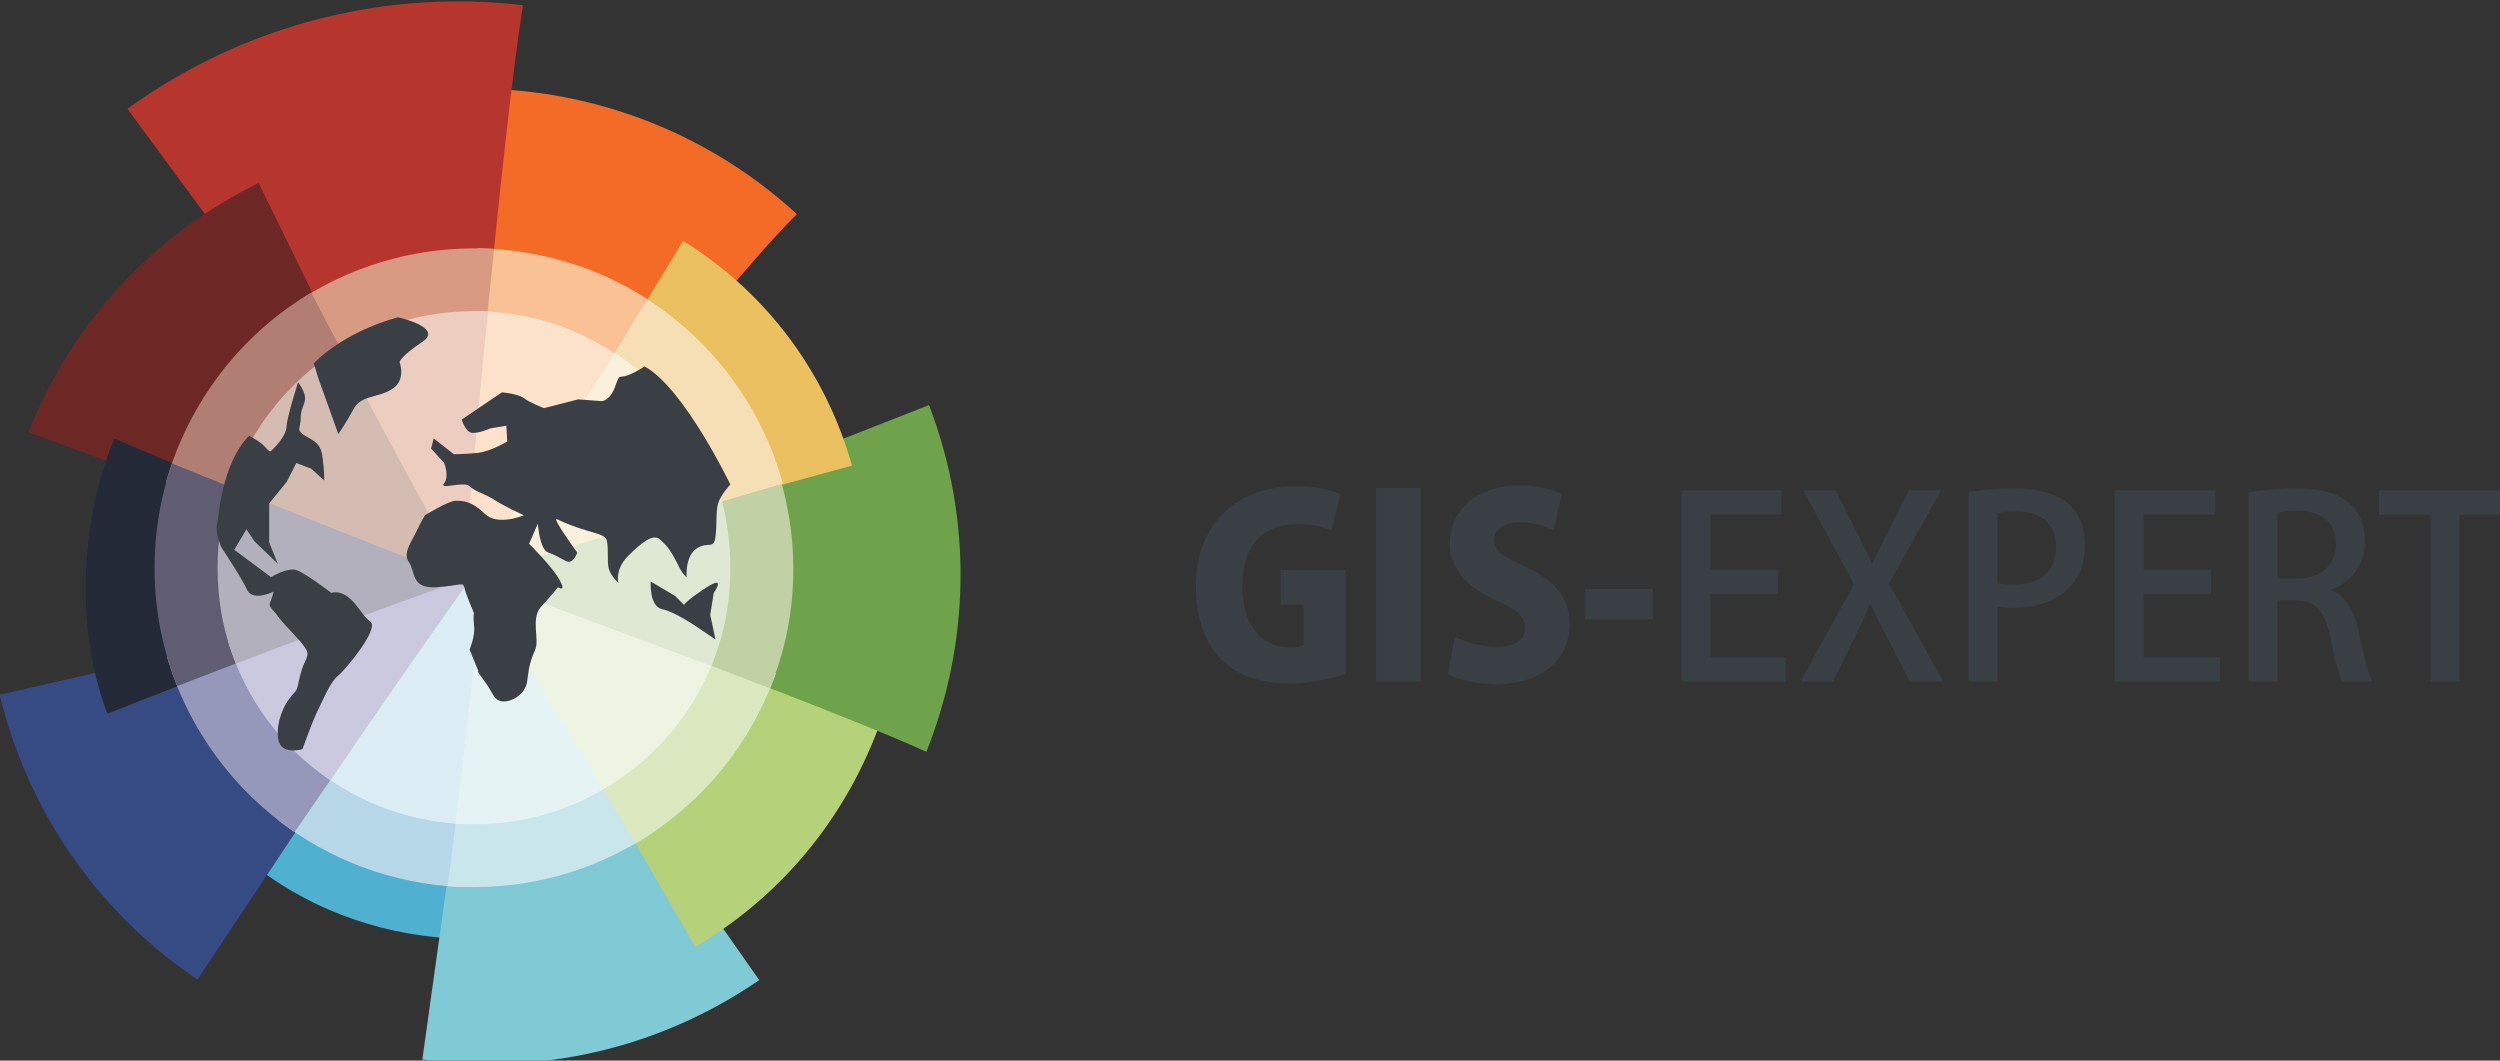
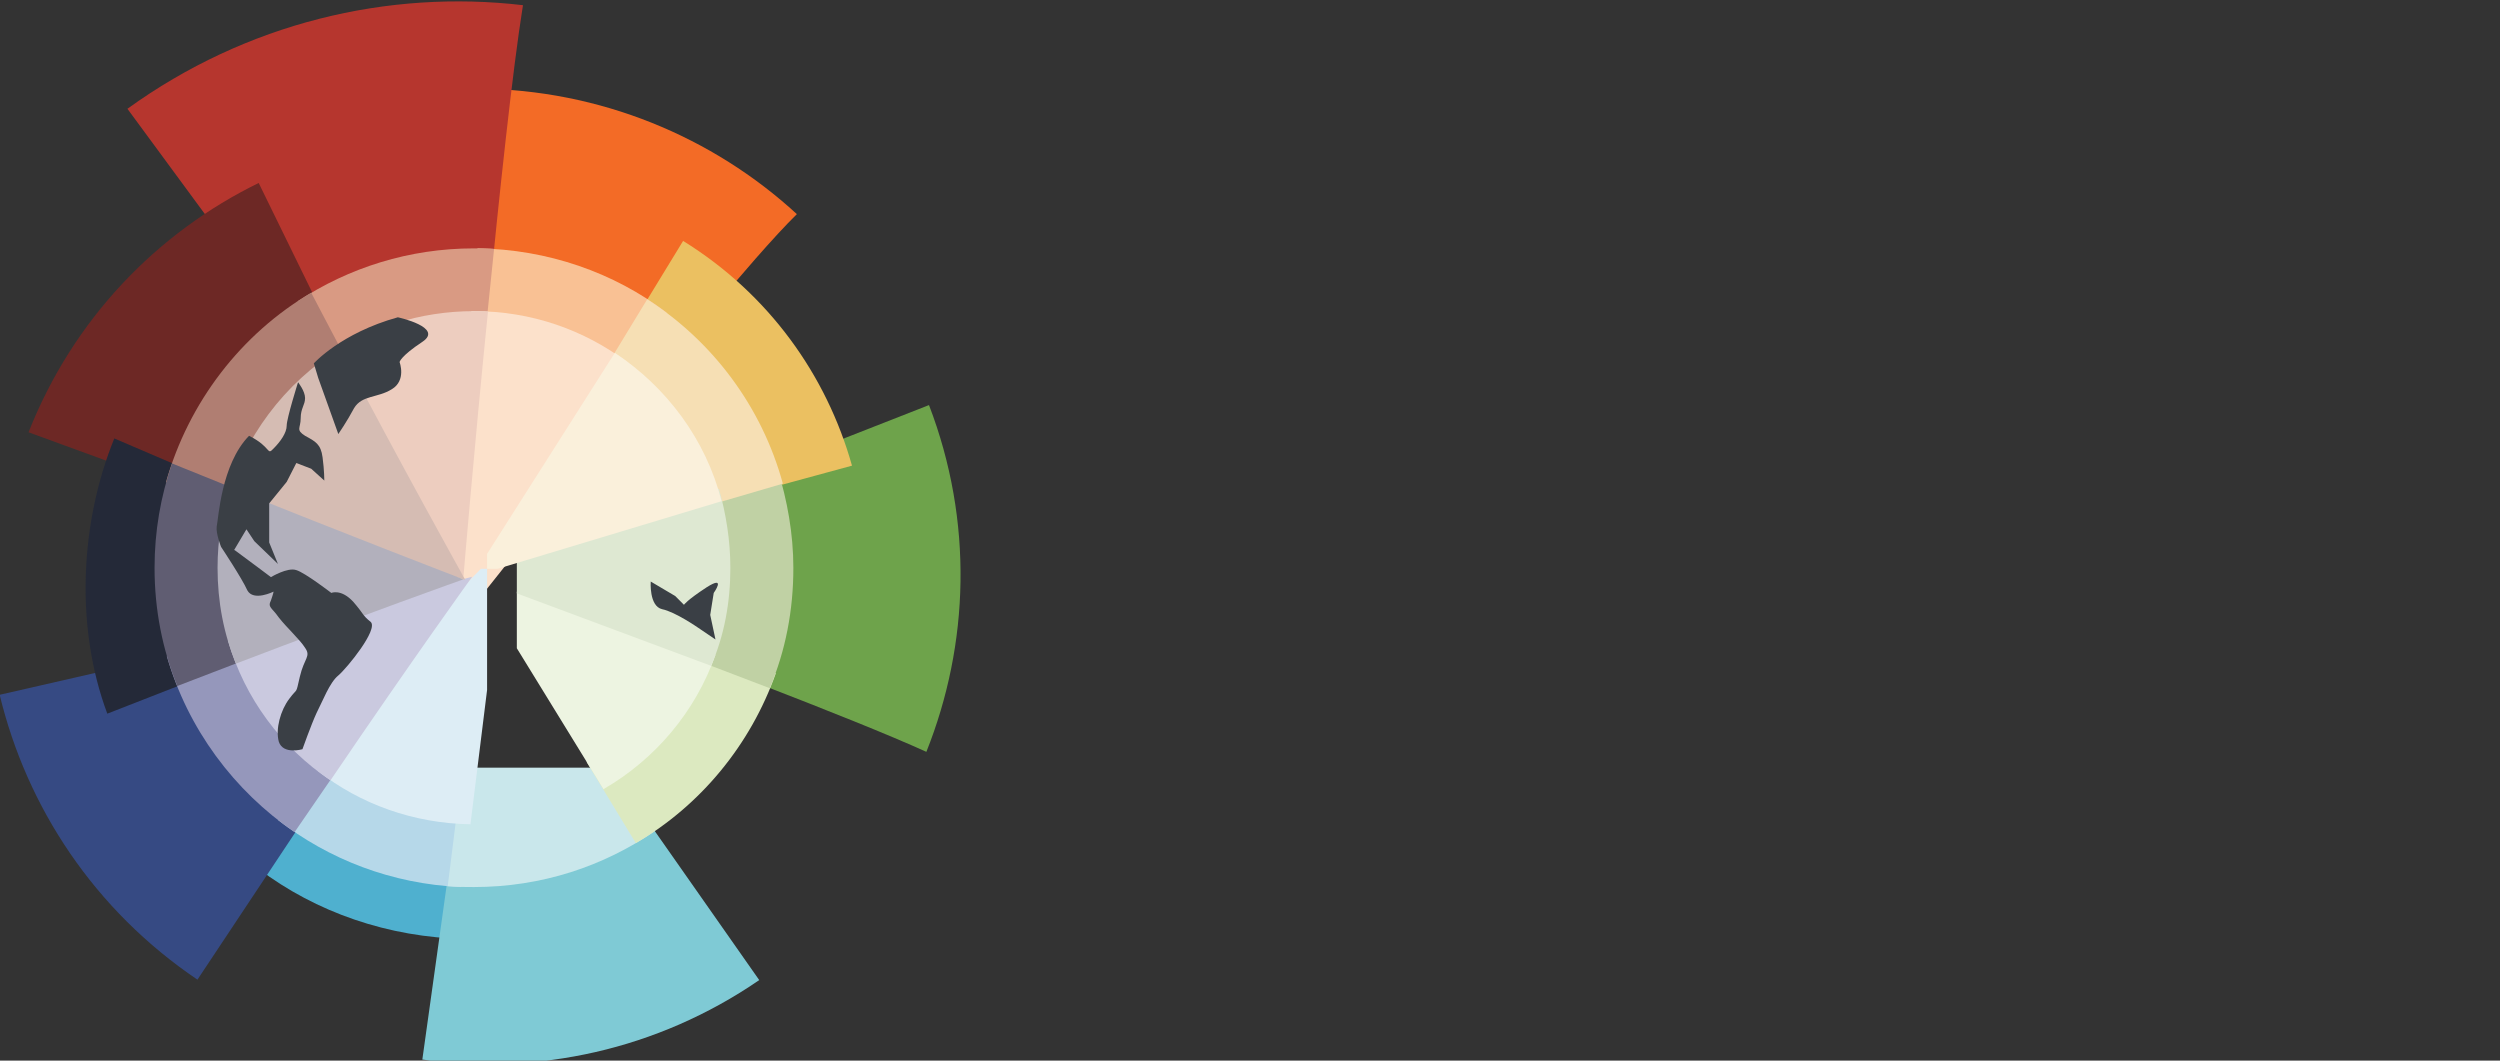
<svg xmlns="http://www.w3.org/2000/svg" xmlns:ns1="http://www.inkscape.org/namespaces/inkscape" xmlns:ns2="http://sodipodi.sourceforge.net/DTD/sodipodi-0.dtd" width="297mm" height="126mm" viewBox="0 0 297 126" version="1.1" id="svg8" ns1:version="0.92.4 (5da689c313, 2019-01-14)" ns2:docname="gis-expert_logo2.svg">
  <rect x="0" y="0" width="297" height="126" fill="#333333" stroke="none" />
  <defs id="defs2" />
  <g ns1:label="Layer 1" ns1:groupmode="layer" id="layer1" transform="translate(0,-171)">
    <g id="g4593" transform="matrix(0.265,0,0,0.265,24.815,32.167)">
-       <path d="m 480.535,795.031 v -15.546 h 29.03 v 46.637 c -5.492,1.772 -15.3,4.133 -24.715,4.133 -13.73,0 -23.538,-3.542 -30.599,-10.43 -7.846,-7.478 -11.769,-19.481 -11.769,-33.06 0,-29.911 20.399,-44.866 44.721,-44.866 9.023,0 16.084,1.772 20.007,3.543 l -3.923,16.333 c -3.53,-1.771 -8.238,-2.952 -15.692,-2.952 -13.731,0 -24.323,8.265 -24.323,27.943 0,18.498 9.415,27.353 21.184,27.353 2.746,0 5.1,-0.196 6.277,-0.787 v -18.301 h -10.2 z m 42.761,34.436 v -86.781 h 20.007 v 86.781 z m 64.337,-71.432 c -7.846,0 -11.376,3.739 -11.376,8.068 0,4.723 3.53,7.084 14.122,12.003 13.731,6.1 19.616,14.562 19.616,25.385 0,15.939 -12.161,27.156 -33.346,27.156 -8.63,0 -17.261,-2.361 -21.184,-4.527 l 3.139,-16.726 c 4.708,2.361 12.161,4.527 18.83,4.527 8.631,0 12.554,-3.542 12.554,-8.659 0,-5.313 -3.923,-8.265 -12.946,-12.2 -13.731,-6.297 -20.792,-14.956 -20.792,-25.188 0,-14.759 11.377,-26.369 31.384,-26.369 8.238,0 14.515,1.771 18.83,3.936 l -3.53,16.136 c -3.53,-1.574 -8.631,-3.542 -15.3,-3.542 z m 29.422,43.489 v -13.578 h 30.208 v 13.578 z m 89.836,17.119 v 10.823 h -46.683 v -85.797 h 44.721 v 10.822 h -31.777 v 24.795 h 30.208 v 10.823 h -30.208 v 28.533 h 33.738 z m 70.615,10.823 h -14.907 l -9.416,-18.301 c -3.53,-6.494 -5.884,-11.217 -8.238,-16.333 h -0.392 c -1.962,5.116 -4.316,9.839 -7.454,16.333 l -9.023,18.301 h -14.515 l 23.931,-43.685 -22.753,-42.111 h 14.515 l 9.415,18.694 c 2.747,5.312 4.708,9.445 7.062,14.365 v 0 c 2.354,-5.313 4.315,-9.249 7.062,-14.365 l 9.415,-18.694 h 14.515 l -23.538,41.717 24.323,44.079 z m 31.384,-33.059 c -2.354,0 -5.1,-0.197 -7.061,-0.591 v 33.65 h -12.946 v -84.813 c 5.1,-0.983 12.162,-1.771 20.792,-1.771 10.592,0 18.438,2.361 23.93,6.888 4.708,4.132 7.454,10.626 7.454,18.497 0,20.859 -16.477,28.14 -32.169,28.14 z m 1.569,-43.292 c -3.923,0 -7.062,0.394 -8.631,0.787 v 31.485 c 1.962,0.591 4.315,0.591 7.061,0.591 12.162,0 19.223,-6.1 19.223,-17.12 0,-10.43 -7.061,-15.743 -17.654,-15.743 z m 91.013,65.528 v 10.823 h -47.076 v -85.797 h 45.115 v 10.822 h -32.169 v 24.795 h 30.207 v 10.823 h -30.207 v 28.533 z m 49.822,-30.304 v 0.197 c 6.277,2.361 10.2,8.462 12.161,17.513 2.354,11.217 4.708,20.072 6.277,23.417 h -13.338 c -1.177,-2.558 -3.531,-10.036 -5.492,-20.465 -2.354,-11.61 -6.669,-15.939 -15.692,-15.939 h -7.846 v 36.405 H 914.419 V 744.653 c 5.492,-0.983 13.338,-1.771 21.184,-1.771 10.985,0 18.83,1.968 24.322,6.888 4.315,3.935 6.669,9.838 6.669,16.726 0,11.019 -6.669,18.694 -15.3,21.843 z m -14.907,-35.421 c -4.315,0 -7.454,0.393 -9.023,0.787 v 29.517 h 9.023 c 10.592,0 17.261,-6.1 17.261,-15.349 0,-11.02 -7.845,-14.955 -17.261,-14.955 z m 72.576,1.771 v 74.777 h -12.946 v -74.777 h -23.146 v -11.019 h 59.63 v 11.019 z" style="fill:#3a3f45;fill-rule:evenodd;stroke-width:2.664" id="path2" ns1:connector-curvature="0" />
      <path d="M 120.405,667.319 H 221.618 c 16.868,-20.073 31.776,-37.389 41.975,-47.425 -37.66,-34.634 -88.267,-55.887 -143.189,-56.28 z" style="fill:#f36b26;fill-rule:evenodd;stroke-width:2.664" id="path4" ns1:connector-curvature="0" />
      <path d="M 111.381,930.811 V 890.47 H 17.621 v 19.285 c 24.715,20.269 56.491,32.863 91.013,34.83 z" style="fill:#4fb0cf;fill-rule:evenodd;stroke-width:2.664" id="path6" ns1:connector-curvature="0" />
      <path d="m 44.298,888.699 v -69.661 h -66.691 l -71.398,16.333 c 12.161,50.376 42.368,96.423 88.66,127.712 L 44.298,888.7 Z" style="fill:#364a83;fill-rule:evenodd;stroke-width:2.664" id="path8" ns1:connector-curvature="0" />
      <path d="M 198.865,894.996 H 110.205 L 95.69,998.896 c 51.392,7.084 105.137,-4.132 151.036,-35.617 l -47.86,-68.284 z" style="fill:#7fcad5;fill-rule:evenodd;stroke-width:2.664" id="path10" ns1:connector-curvature="0" />
-       <path d="m 247.117,823.564 h -63.945 v 64.545 l 34.914,60.215 c 39.623,-23.22 70.614,-60.805 85.522,-108.229 l -56.491,-16.53 z" style="fill:#b5d27a;fill-rule:evenodd;stroke-width:2.664" id="path12" ns1:connector-curvature="0" />
      <path d="m 245.547,735.799 v 94.259 c 30.6,11.807 59.237,23.22 76.106,30.895 19.223,-48.212 21.184,-103.311 1.176,-155.458 z" style="fill:#6ea34b;fill-rule:evenodd;stroke-width:2.664" id="path14" ns1:connector-curvature="0" />
      <path d="m 29.784,662.793 h 95.329 c 5.1,-51.753 10.984,-107.247 15.692,-136.567 -60.414,-7.084 -123.967,7.871 -177.32,46.441 z" style="fill:#b6362e;fill-rule:evenodd;stroke-width:2.664" id="path16" ns1:connector-curvature="0" />
      <path d="M -23.177,738.751 H 53.321 V 669.286 L 22.33,605.923 c -45.507,22.236 -83.168,61.002 -103.175,111.772 z" style="fill:#6d2825;fill-rule:evenodd;stroke-width:2.664" id="path18" ns1:connector-curvature="0" />
      <path d="M -4.738,827.894 V 736.588 L -42.4,720.452 c -14.907,36.602 -18.046,83.436 -3.139,123.383 l 40.8,-15.939 z" style="fill:#242938;fill-rule:evenodd;stroke-width:2.664" id="path20" ns1:connector-curvature="0" />
      <path d="m 187.488,747.606 h 45.899 l 54.922,-14.955 C 276.932,692.114 251.041,655.708 212.596,631.899 l -25.107,41.127 v 74.581 z" style="fill:#ebc061;fill-rule:evenodd;stroke-width:2.664" id="path22" ns1:connector-curvature="0" />
      <path d="m 120.405,689.555 h 83.167 l 1.569,-1.968 v -23.614 c -23.538,-17.907 -53.352,-28.337 -84.736,-28.73 z" style="fill:#f9c194;fill-rule:evenodd;stroke-width:2.664" id="path24" ns1:connector-curvature="0" />
      <path d="M 116.089,901.884 V 863.708 H 38.414 l -7.454,6.887 v 20.859 c 22.753,17.71 50.998,28.73 81.991,30.108 z" style="fill:#b6d8e9;fill-rule:evenodd;stroke-width:2.664" id="path26" ns1:connector-curvature="0" />
      <path d="M 62.343,862.134 V 814.512 H -4.347 l -14.515,3.542 c 9.416,32.666 30.207,60.412 57.276,78.91 z" style="fill:#9597bb;fill-rule:evenodd;stroke-width:2.664" id="path28" ns1:connector-curvature="0" />
      <path d="m 180.818,868.038 h -67.083 l -6.67,53.131 c 3.923,0.394 7.846,0.394 11.769,0.394 30.207,0 58.061,-9.249 81.206,-25.189 z" style="fill:#c9e7eb;fill-rule:evenodd;stroke-width:2.664" id="path30" ns1:connector-curvature="0" />
      <path d="m 217.302,814.512 h -47.86 v 51.163 l 21.969,36.208 c 29.03,-16.923 51.392,-44.079 62.769,-76.155 l -36.877,-11.217 z" style="fill:#dce9c0;fill-rule:evenodd;stroke-width:2.664" id="path32" ns1:connector-curvature="0" />
      <path d="m 254.964,734.225 h -5.493 l -30.992,11.806 v 73.794 l 32.953,12.594 c 7.062,-16.726 10.592,-34.831 10.592,-53.919 0,-15.349 -2.746,-30.304 -7.061,-44.276 z" style="fill:#c0d1a4;fill-rule:evenodd;stroke-width:2.664" id="path34" ns1:connector-curvature="0" />
      <path d="m 45.868,685.029 h 76.891 l 5.1,-49.589 c -3.139,-0.197 -5.884,-0.197 -9.023,-0.197 -29.03,0 -56.099,8.659 -78.852,23.614 v 17.907 z" style="fill:#d99a83;fill-rule:evenodd;stroke-width:2.664" id="path36" ns1:connector-curvature="0" />
      <path d="M 2.322,747.606 H 66.659 V 694.672 L 45.867,655.118 c -31.384,18.497 -54.922,48.999 -65.122,85.01 z" style="fill:#b07e72;fill-rule:evenodd;stroke-width:2.664" id="path38" ns1:connector-curvature="0" />
      <path d="M 17.622,819.235 V 745.442 l -34.13,-13.775 c -5.1,14.759 -7.846,30.304 -7.846,46.834 0,18.694 3.531,36.602 10.2,52.935 z" style="fill:#605d72;fill-rule:evenodd;stroke-width:2.664" id="path40" ns1:connector-curvature="0" />
      <path d="m 173.757,756.461 h 29.814 l 53.745,-15.742 c -9.415,-34.437 -31.384,-63.758 -60.806,-82.649 l -22.753,37.389 z" style="fill:#f6dfb4;fill-rule:evenodd;stroke-width:2.664" id="path42" ns1:connector-curvature="0" />
      <path d="m 108.635,801.131 h 5.492 l 73.36,-92.29 v -22.63 c -19.223,-14.365 -42.761,-22.826 -68.653,-22.826 -0.393,0 -0.785,0 -1.178,0 -2.353,64.938 -7.061,118.266 -9.023,137.747 z" style="fill:#fce1cb;fill-rule:evenodd;stroke-width:2.664" id="path44" ns1:connector-curvature="0" />
      <path d="m 124.719,833.207 v -54.312 h -2.746 l -72.968,73.99 v 16.727 c 18.83,14.758 42.761,23.417 68.26,23.811 z" style="fill:#ddedf5;fill-rule:evenodd;stroke-width:2.664" id="path46" ns1:connector-curvature="0" />
      <path d="m 54.498,873.744 c 37.66,-55.493 63.552,-91.307 63.552,-91.307 0,0 -53.745,14.562 -109.452,28.73 7.454,25.779 23.93,47.818 45.899,62.577 z" style="fill:#cac9df;fill-rule:evenodd;stroke-width:2.664" id="path48" ns1:connector-curvature="0" />
-       <path d="m 182.781,873.94 v -2.558 l -52.568,-79.107 h -7.846 l -11.769,100.949 c 2.746,0.197 5.493,0.197 8.238,0.197 23.93,0 45.899,-7.084 63.945,-19.482 z" style="fill:#e6f3f4;fill-rule:evenodd;stroke-width:2.664" id="path50" ns1:connector-curvature="0" />
      <path d="m 138.058,789.127 v 25.385 l 38.838,63.167 c 23.145,-13.381 41.191,-34.634 50.214,-60.215 z" style="fill:#edf4e1;fill-rule:evenodd;stroke-width:2.664" id="path52" ns1:connector-curvature="0" />
      <path d="M 228.678,743.08 H 226.324 L 138.058,775.549 v 14.366 l 87.09,32.469 c 5.884,-13.578 8.631,-28.336 8.631,-43.882 0,-12.397 -1.962,-24.204 -5.1,-35.421 z" style="fill:#dee8d2;fill-rule:evenodd;stroke-width:2.664" id="path54" ns1:connector-curvature="0" />
      <path d="m 53.321,683.848 v 11.61 l 60.806,86.978 c 0,0 4.708,-56.673 10.985,-118.856 -1.962,-0.197 -4.316,-0.197 -6.277,-0.197 -24.323,0 -47.076,7.478 -65.513,20.465 z" style="fill:#edcdbf;fill-rule:evenodd;stroke-width:2.664" id="path56" ns1:connector-curvature="0" />
      <path d="m 7.423,749.377 c 65.513,22.237 107.49,34.438 107.49,34.438 0,0 -29.422,-52.738 -56.099,-103.705 -24.715,15.349 -43.545,39.947 -51.391,69.267 z" style="fill:#d5bcb3;fill-rule:evenodd;stroke-width:2.664" id="path58" ns1:connector-curvature="0" />
      <path d="m 12.129,821.4 c 59.237,-22.63 101.998,-37.783 101.998,-37.783 0,0 -56.883,-21.843 -104.352,-41.128 -3.923,11.217 -5.884,23.417 -5.884,36.011 0,15.152 2.747,29.517 8.238,42.899 z" style="fill:#b2b0bc;fill-rule:evenodd;stroke-width:2.664" id="path60" ns1:connector-curvature="0" />
      <path d="m 124.719,778.894 h 4.708 l 100.429,-30.304 c -7.062,-27.747 -24.715,-51.163 -47.86,-66.513 l -57.276,90.127 z" style="fill:#faf0db;fill-rule:evenodd;stroke-width:2.664" id="path62" ns1:connector-curvature="0" />
      <path d="m 84.706,666.138 c 0,0 20.791,4.526 10.984,11.02 -9.808,6.494 -10.199,9.052 -10.199,9.052 0,0 3.139,8.265 -3.531,12.2 -6.276,3.936 -13.338,2.559 -16.868,8.462 -3.139,5.904 -7.062,11.61 -7.062,11.61 l -9.023,-25.188 -1.962,-6.494 c 0,0 12.161,-13.578 37.661,-20.662 z" style="fill:#3a3f45;fill-rule:evenodd;stroke-width:2.664" id="path64" ns1:connector-curvature="0" />
      <path d="m 39.983,695.262 c 0,0 3.139,3.936 3.139,7.084 0,3.148 -1.962,4.526 -1.962,9.051 0,4.527 -2.354,5.117 1.962,7.872 4.707,2.558 7.061,3.739 7.845,9.642 0.785,5.903 0.785,10.43 0.785,10.43 l -5.884,-5.314 -6.669,-2.558 -4.316,8.462 -7.845,9.642 v 17.514 l 3.923,9.642 -10.593,-10.232 -3.53,-5.314 -5.492,9.249 c 0,0 0.785,0.394 1.962,1.377 4.315,3.149 14.515,10.823 14.515,10.823 0,0 7.454,-4.526 11.377,-3.148 3.923,1.181 15.692,10.232 15.692,10.232 0,0 4.315,-1.968 9.808,3.936 5.1,5.903 3.923,5.903 7.846,9.051 3.53,3.346 -10.592,20.662 -14.515,24.008 -3.923,3.148 -7.062,11.61 -9.808,16.923 -2.354,5.116 -6.277,16.137 -6.277,16.137 0,0 -8.631,2.558 -10.592,-3.346 -1.569,-5.707 0.785,-14.168 4.708,-19.285 3.923,-5.314 2.746,-1.377 4.708,-9.839 1.961,-8.462 5.1,-9.052 2.354,-12.987 -2.354,-3.739 -8.239,-9.052 -11.769,-13.578 -3.139,-4.527 -5.1,-4.527 -3.53,-7.675 1.177,-3.346 1.177,-3.936 1.177,-3.936 0,0 -9.023,4.526 -11.769,-0.59 -2.354,-5.314 -11.769,-19.482 -11.769,-19.482 0,0 -2.354,-5.903 -1.961,-9.051 0.785,-3.345 1.961,-27.943 14.515,-40.734 10.199,5.116 7.845,9.051 10.984,5.706 3.138,-3.148 5.884,-7.084 5.884,-10.232 0,-3.346 5.1,-19.481 5.1,-19.481 z" style="fill:#3a3f45;fill-rule:evenodd;stroke-width:2.664" id="path66" ns1:connector-curvature="0" />
-       <path d="m 141.196,754.887 c 0,0 -11.769,5.116 -17.653,-0.788 -5.885,-5.707 -9.808,-5.707 -12.946,-5.707 -3.138,0 -13.73,6.495 -13.73,6.495 0,0 -1.962,3.148 -4.316,8.265 -2.746,5.314 -5.492,9.052 -2.746,12.987 2.746,3.936 0.785,11.61 11.769,11.02 10.984,-0.59 12.161,-2.559 12.946,0 0.392,2.558 4.315,11.61 4.315,11.61 0,0 -0.393,0.787 0,5.314 0.785,4.526 -1.962,11.019 -1.962,11.019 l 3.923,9.642 c 0,0 -1.176,-0.59 2.747,4.526 3.923,5.116 3.923,8.462 7.845,9.052 3.923,0.59 10.985,-3.148 11.377,-9.642 0.785,-6.494 1.569,-9.052 3.531,-13.578 1.961,-4.526 -1.962,-13.578 2.354,-18.892 4.707,-5.116 7.845,-9.051 7.845,-9.051 0,0 3.923,2.558 0.785,-3.149 -3.138,-5.903 -13.73,-16.333 -13.73,-16.333 l 3.923,-9.051 c 0,0 0.785,11.806 4.708,12.987 3.923,1.378 5.1,2.558 8.238,3.935 3.139,1.181 4.708,-3.935 4.708,-3.935 0,0 -11.769,-16.136 -9.023,-14.955 13.338,6.494 21.969,5.903 22.361,9.839 0.785,3.935 0,9.051 0.785,12.2 0.785,3.346 4.316,6.494 4.316,6.494 0,0 -1.569,-5.707 3.923,-11.61 5.884,-5.904 11.769,-11.02 14.907,-7.675 3.53,3.148 4.708,5.116 7.454,10.232 2.354,5.314 4.315,6.494 4.315,6.494 0,0 -0.785,-9.642 4.708,-12.987 5.101,-3.148 7.454,0.787 8.238,-5.116 0.785,-5.903 0,-10.43 1.178,-14.955 1.569,-4.526 5.492,-8.462 5.492,-8.462 0,0 -20.792,-43.293 -38.446,-52.934 -12.946,8.265 -10.199,1.181 -12.946,8.265 -2.354,7.281 -6.276,7.281 -6.276,7.281 l -10.593,-0.787 -15.299,3.935 c 0,0 -6.67,-2.558 -9.024,-4.526 -2.746,-1.968 -9.807,-2.559 -9.807,-2.559 l -18.046,12.201 c 0,0 1.569,5.314 4.315,5.904 2.747,0.59 8.631,-1.968 8.631,-1.968 l 7.062,-1.181 0.392,7.084 c 0,0 -7.454,4.526 -13.338,5.116 -5.884,0.591 -10.592,0.591 -10.592,0.591 l -9.023,-7.084 -1.177,4.526 5.884,6.494 c 0,0 2.354,5.903 0,9.051 -2.746,3.346 9.024,-1.18 11.377,1.378 2.747,2.558 6.67,3.149 11.769,6.494 5.1,3.149 12.553,6.495 12.553,6.495 z" style="fill:#3a3f45;fill-rule:evenodd;stroke-width:2.664" id="path68" ns1:connector-curvature="0" />
      <path d="m 198.08,784.602 c 0,0 -0.785,11.02 5.1,12.398 5.884,1.18 16.085,8.265 16.085,8.265 l 7.845,5.314 -2.353,-11.02 1.568,-9.839 c 0,0 5.885,-8.265 -3.138,-2.558 -9.024,5.903 -10.2,7.871 -10.2,7.871 l -3.923,-3.936 z" style="fill:#3a3f45;fill-rule:evenodd;stroke-width:2.664" id="path70" ns1:connector-curvature="0" />
    </g>
  </g>
</svg>